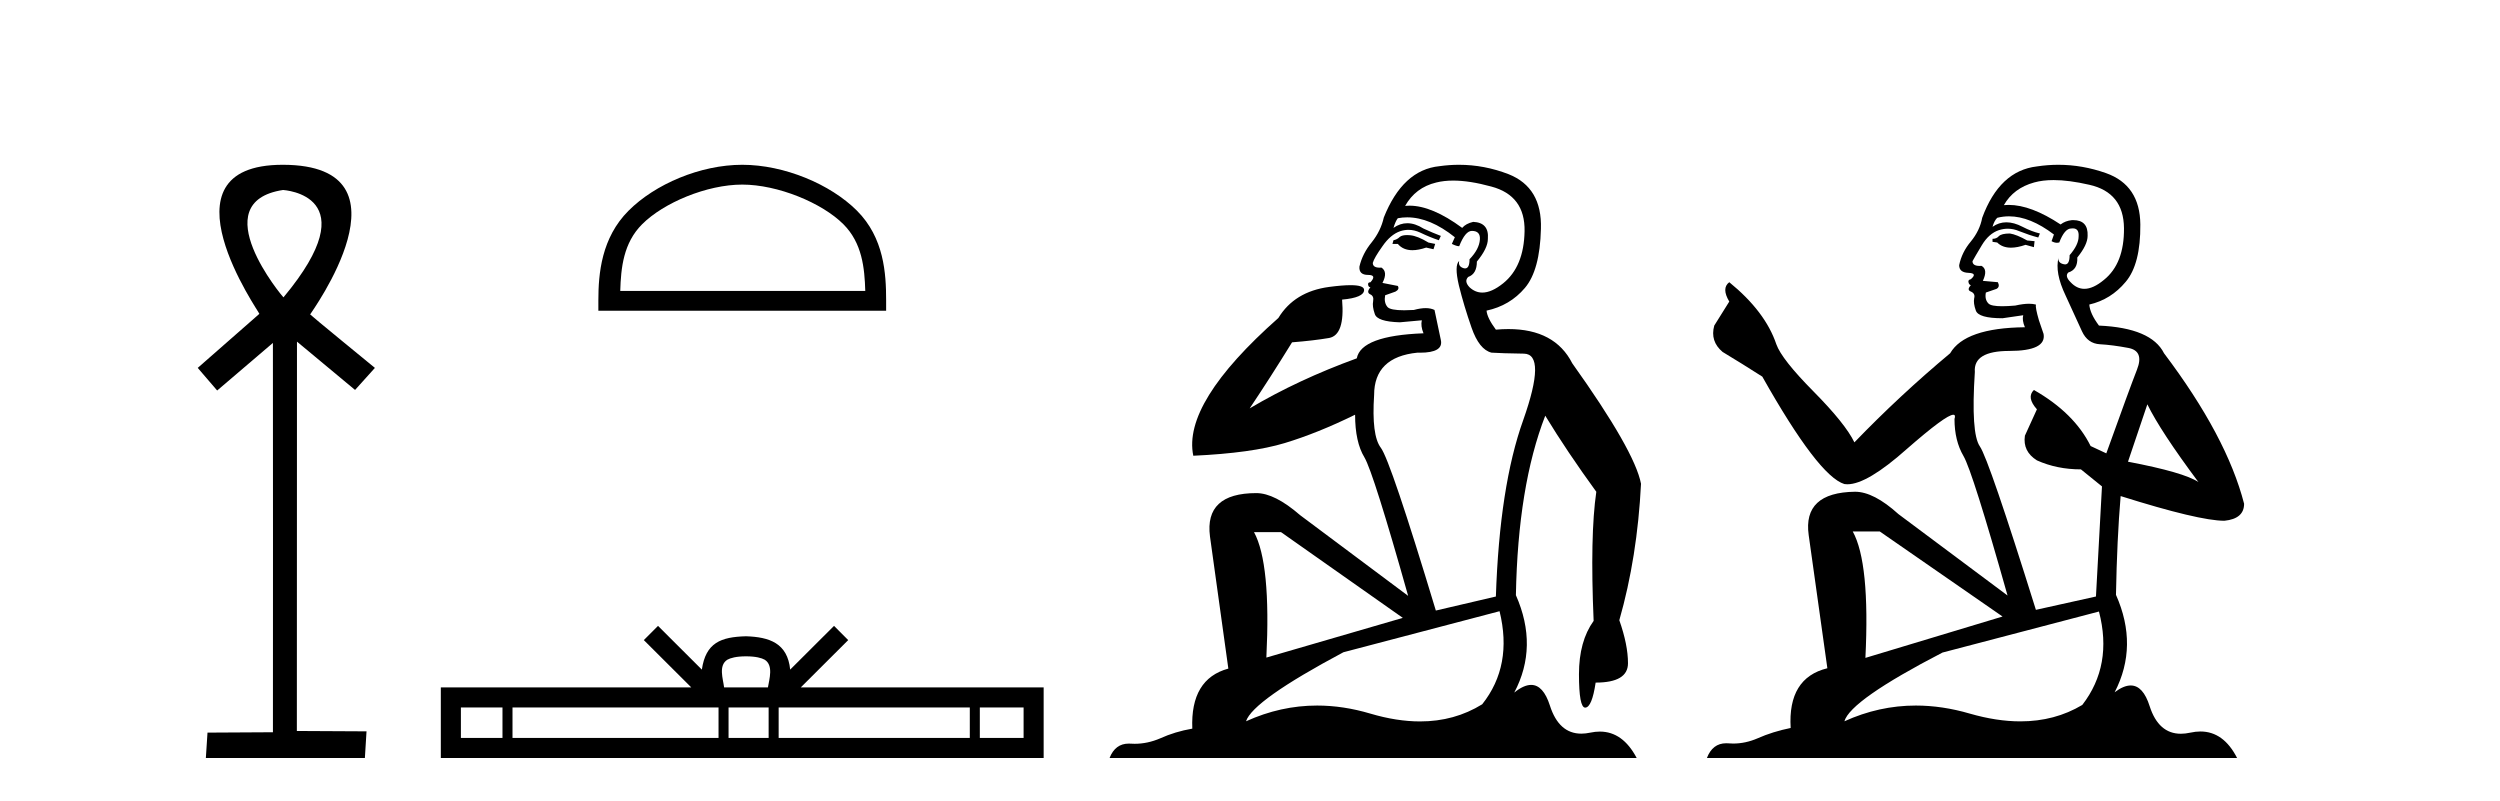
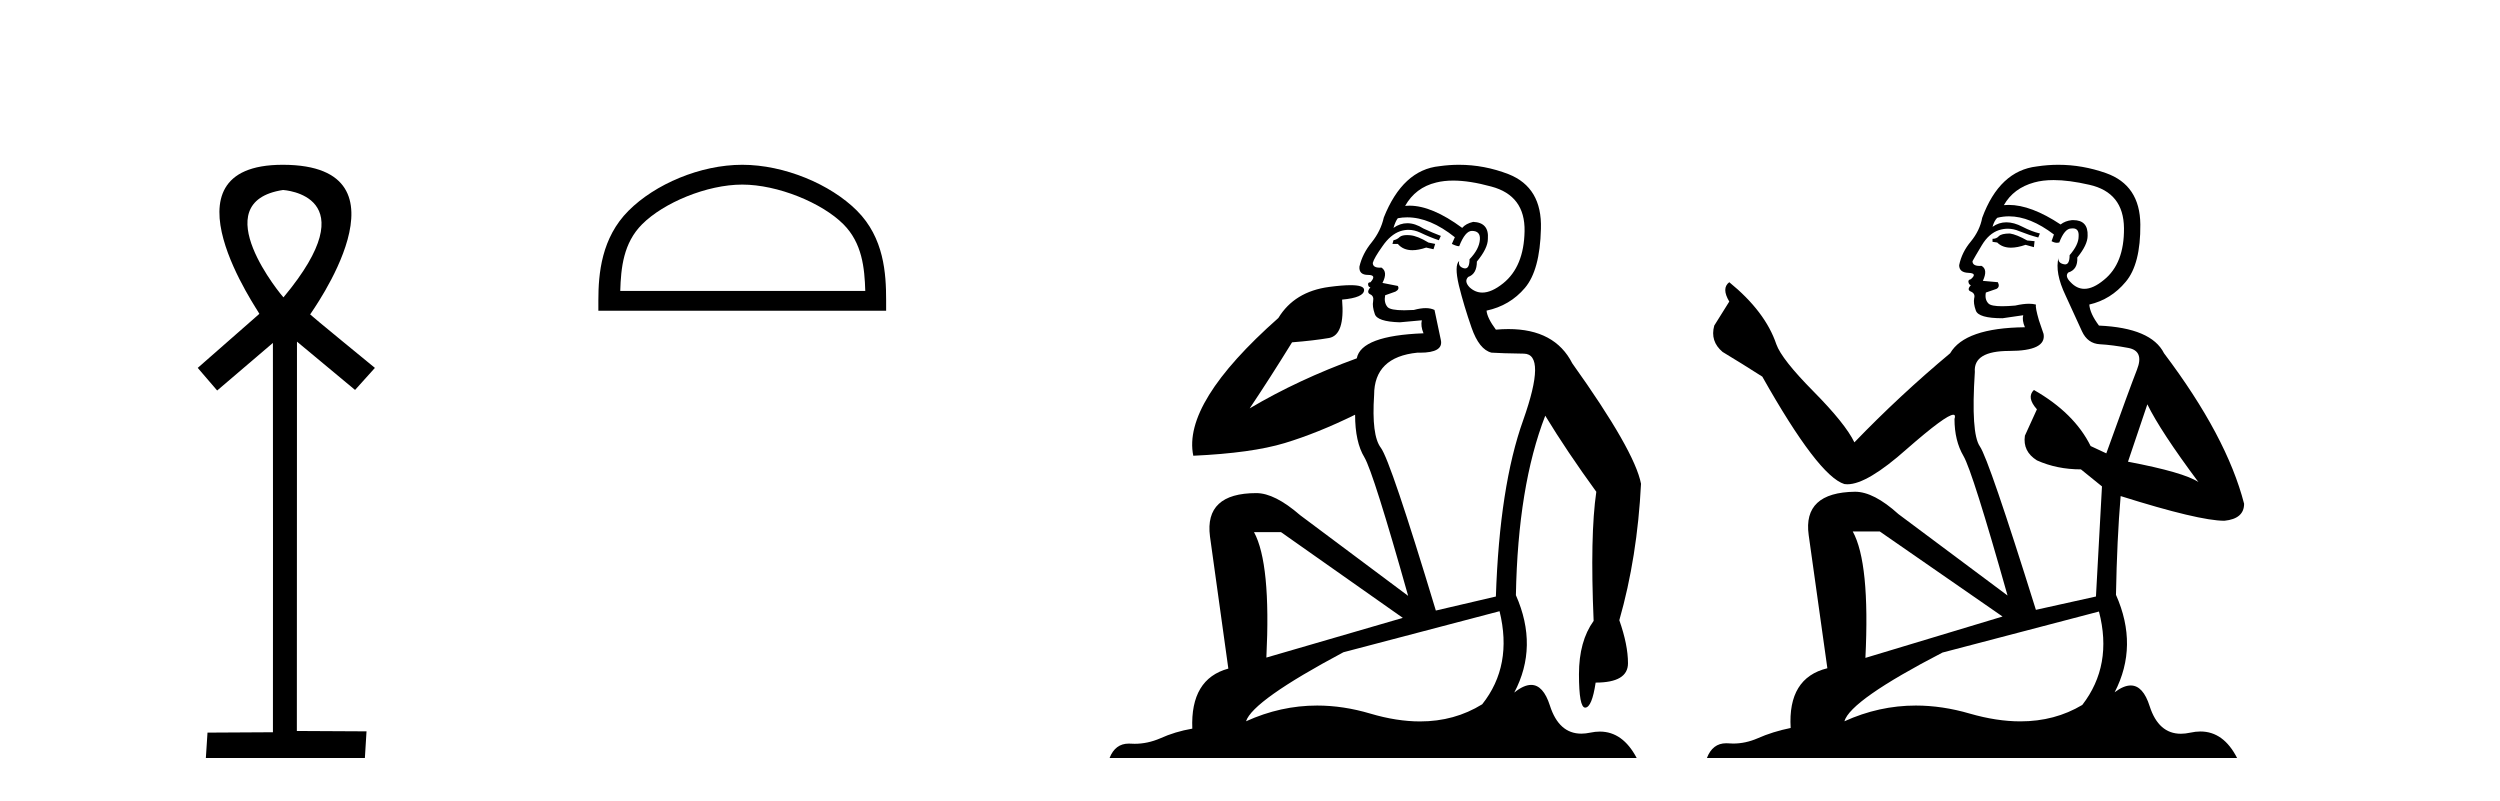
<svg xmlns="http://www.w3.org/2000/svg" width="128.0" height="41.0">
  <path d="M 14.494 9.727 C 14.509 9.734 18.904 9.962 14.513 15.225 C 14.513 15.225 14.513 15.225 14.513 15.225 C 14.494 15.225 10.385 10.352 14.494 9.727 ZM 14.473 8.437 C 7.94 8.437 13.316 16.036 13.279 16.069 L 10.124 18.836 L 11.119 19.994 L 13.973 17.557 C 13.973 17.557 13.984 37.491 13.974 37.491 L 10.624 37.51 L 10.54 38.809 L 18.682 38.809 L 18.766 37.445 L 15.199 37.426 L 15.205 17.491 L 18.179 19.965 L 19.195 18.836 C 19.094 18.751 15.88 16.125 15.88 16.098 C 15.879 16.07 21.449 8.461 14.502 8.437 C 14.492 8.437 14.483 8.437 14.473 8.437 Z" style="fill:#000000;stroke:none" />
  <path d="M 38.003 9.451 C 39.815 9.451 42.083 10.382 43.181 11.48 C 44.141 12.44 44.267 13.713 44.302 14.896 L 31.757 14.896 C 31.792 13.713 31.917 12.44 32.878 11.48 C 33.975 10.382 36.19 9.451 38.003 9.451 ZM 38.003 8.437 C 35.853 8.437 33.539 9.43 32.184 10.786 C 30.793 12.176 30.636 14.007 30.636 15.377 L 30.636 15.911 L 45.37 15.911 L 45.37 15.377 C 45.37 14.007 45.266 12.176 43.875 10.786 C 42.519 9.43 40.153 8.437 38.003 8.437 Z" style="fill:#000000;stroke:none" />
-   <path d="M 38.196 33.604 C 38.696 33.604 38.998 33.689 39.154 33.778 C 39.608 34.068 39.391 34.761 39.318 35.195 L 37.074 35.195 C 37.02 34.752 36.775 34.076 37.239 33.778 C 37.395 33.689 37.696 33.604 38.196 33.604 ZM 25.727 36.222 L 25.727 37.782 L 23.598 37.782 L 23.598 36.222 ZM 36.789 36.222 L 36.789 37.782 L 26.24 37.782 L 26.24 36.222 ZM 39.354 36.222 L 39.354 37.782 L 37.302 37.782 L 37.302 36.222 ZM 49.654 36.222 L 49.654 37.782 L 39.867 37.782 L 39.867 36.222 ZM 52.408 36.222 L 52.408 37.782 L 50.167 37.782 L 50.167 36.222 ZM 33.69 32.045 L 32.964 32.773 L 35.393 35.195 L 22.57 35.195 L 22.57 38.809 L 53.435 38.809 L 53.435 35.195 L 41 35.195 L 43.428 32.773 L 42.702 32.045 L 40.457 34.284 C 40.322 32.927 39.392 32.615 38.196 32.577 C 36.918 32.611 36.134 32.9 35.935 34.284 L 33.69 32.045 Z" style="fill:#000000;stroke:none" />
  <path d="M 72.044 12.036 Q 71.79 12.036 71.67 12.129 Q 71.533 12.266 71.346 12.3 L 71.294 12.488 L 71.568 12.488 Q 71.838 12.81 72.316 12.81 Q 72.624 12.81 73.02 12.676 L 73.395 12.761 L 73.481 12.488 L 73.139 12.419 Q 72.575 12.078 72.2 12.044 Q 72.116 12.036 72.044 12.036 ZM 74.403 9.246 Q 75.242 9.246 76.35 9.55 Q 78.093 10.011 78.058 11.839 Q 78.024 13.649 76.965 14.503 Q 76.372 14.98 75.894 14.98 Q 75.534 14.98 75.24 14.708 Q 74.95 14.401 75.172 14.179 Q 75.616 14.025 75.616 13.393 Q 76.179 12.71 76.179 12.232 Q 76.248 11.395 75.428 11.36 Q 75.052 11.446 74.864 11.668 Q 73.321 10.53 72.162 10.53 Q 72.051 10.53 71.943 10.541 L 71.943 10.541 Q 72.473 9.601 73.532 9.345 Q 73.923 9.246 74.403 9.246 ZM 72.049 11.128 Q 73.216 11.128 74.488 12.146 L 74.335 12.488 Q 74.574 12.607 74.711 12.607 Q 75.018 11.822 75.36 11.822 Q 75.804 11.822 75.77 12.266 Q 75.735 12.761 75.24 13.274 Q 75.24 13.743 75.012 13.743 Q 74.983 13.743 74.95 13.735 Q 74.642 13.649 74.711 13.359 L 74.711 13.359 Q 74.454 13.581 74.693 14.606 Q 74.95 15.648 75.343 16.775 Q 75.735 17.902 76.367 18.056 Q 76.863 18.09 78.024 18.107 Q 79.186 18.124 77.99 21.506 Q 76.777 24.888 76.589 30.542 L 73.515 31.26 Q 71.192 23.573 70.697 22.924 Q 70.218 22.292 70.355 20.225 Q 70.355 18.278 72.575 18.056 Q 72.64 18.058 72.701 18.058 Q 73.917 18.058 73.771 17.407 Q 73.634 16.741 73.447 15.87 Q 73.259 15.776 72.994 15.776 Q 72.729 15.776 72.388 15.87 Q 72.114 15.886 71.895 15.886 Q 71.182 15.886 71.038 15.716 Q 70.85 15.494 70.919 15.118 L 71.448 14.93 Q 71.67 14.811 71.568 14.64 L 70.782 14.486 Q 71.072 13.923 70.731 13.701 Q 70.681 13.704 70.637 13.704 Q 70.287 13.704 70.287 13.461 Q 70.355 13.205 70.782 12.607 Q 71.192 12.01 71.687 11.839 Q 71.901 11.768 72.114 11.768 Q 72.413 11.768 72.712 11.907 Q 73.207 12.146 73.669 12.3 L 73.771 12.078 Q 73.361 11.924 72.883 11.702 Q 72.45 11.429 72.054 11.429 Q 71.684 11.429 71.346 11.668 Q 71.448 11.326 71.568 11.173 Q 71.806 11.128 72.049 11.128 ZM 65.589 27.246 L 71.824 31.635 L 64.838 33.668 Q 65.077 28.851 64.206 27.246 ZM 76.777 31.294 Q 77.461 34.078 75.889 36.059 Q 74.471 36.937 72.706 36.937 Q 71.515 36.937 70.167 36.538 Q 68.777 36.124 67.438 36.124 Q 65.568 36.124 63.796 36.93 Q 64.137 35.871 68.783 33.395 L 76.777 31.294 ZM 74.702 8.437 Q 74.206 8.437 73.703 8.508 Q 71.824 8.696 70.85 11.138 Q 70.697 11.822 70.235 12.402 Q 69.757 12.983 69.603 13.649 Q 69.569 14.076 70.047 14.076 Q 70.509 14.076 70.167 14.452 Q 70.03 14.452 70.047 14.572 Q 70.065 14.708 70.167 14.708 Q 69.945 14.965 70.15 15.067 Q 70.355 15.152 70.304 15.426 Q 70.252 15.682 70.389 16.075 Q 70.509 16.468 71.67 16.502 L 72.797 16.399 L 72.797 16.399 Q 72.729 16.69 72.883 17.065 Q 69.689 17.185 69.467 18.347 Q 66.46 19.44 63.984 20.909 Q 65.026 19.354 66.153 17.527 Q 67.246 17.441 68.049 17.305 Q 68.869 17.151 68.715 15.34 Q 69.842 15.238 69.842 14.845 Q 69.842 14.601 69.149 14.601 Q 68.728 14.601 68.049 14.691 Q 66.273 14.93 65.453 16.28 Q 60.533 20.635 61.097 23.334 Q 64.086 23.197 65.777 22.685 Q 67.468 22.173 69.381 21.233 Q 69.381 22.634 69.86 23.42 Q 70.321 24.205 72.097 30.508 L 66.563 26.374 Q 65.265 25.247 64.325 25.247 Q 61.661 25.247 61.951 27.468 L 62.891 34.232 Q 60.943 34.761 61.046 37.306 Q 60.158 37.46 59.406 37.802 Q 58.757 38.082 58.095 38.082 Q 57.991 38.082 57.886 38.075 Q 57.839 38.072 57.794 38.072 Q 57.098 38.072 56.81 38.809 L 83.798 38.809 Q 83.086 37.457 81.911 37.457 Q 81.677 37.457 81.423 37.511 Q 81.181 37.563 80.963 37.563 Q 79.816 37.563 79.356 36.128 Q 79.017 35.067 78.394 35.067 Q 78.014 35.067 77.529 35.461 Q 78.776 33.104 77.614 30.474 Q 77.717 24.888 79.117 21.284 Q 80.228 23.112 81.731 25.179 Q 81.406 27.399 81.594 31.789 Q 80.843 32.831 80.843 34.522 Q 80.843 36.23 81.161 36.23 Q 81.164 36.23 81.167 36.23 Q 81.509 36.213 81.697 34.949 Q 83.353 34.949 83.353 33.958 Q 83.353 33.019 82.909 31.755 Q 83.832 28.527 84.02 24.769 Q 83.695 23.078 80.501 18.603 Q 79.609 16.848 77.23 16.848 Q 76.922 16.848 76.589 16.878 Q 76.145 16.28 76.111 15.904 Q 77.307 15.648 78.075 14.742 Q 78.844 13.837 78.895 11.719 Q 78.964 9.601 77.238 8.918 Q 75.993 8.437 74.702 8.437 Z" style="fill:#000000;stroke:none" />
  <path d="M 102.906 11.955 Q 102.479 11.955 102.342 12.091 Q 102.222 12.228 102.017 12.228 L 102.017 12.382 L 102.257 12.416 Q 102.522 12.681 102.961 12.681 Q 103.287 12.681 103.709 12.535 L 104.136 12.655 L 104.17 12.348 L 103.794 12.313 Q 103.247 12.006 102.906 11.955 ZM 105.143 9.22 Q 105.932 9.22 106.972 9.46 Q 108.731 9.853 108.748 11.681 Q 108.765 13.492 107.723 14.329 Q 107.172 14.788 106.72 14.788 Q 106.331 14.788 106.015 14.449 Q 105.707 14.141 105.895 13.953 Q 106.391 13.8 106.357 13.185 Q 106.886 12.535 106.886 12.074 Q 106.919 11.27 106.148 11.27 Q 106.116 11.27 106.083 11.271 Q 105.742 11.305 105.502 11.493 Q 103.991 10.491 102.842 10.491 Q 102.718 10.491 102.598 10.503 L 102.598 10.503 Q 103.094 9.631 104.153 9.341 Q 104.585 9.22 105.143 9.22 ZM 109.944 20.701 Q 110.61 22.068 112.558 24.682 Q 111.823 24.186 108.953 23.639 L 109.944 20.701 ZM 102.861 11.076 Q 103.938 11.076 105.161 12.006 L 105.041 12.348 Q 105.185 12.431 105.32 12.431 Q 105.378 12.431 105.434 12.416 Q 105.707 11.698 106.049 11.698 Q 106.09 11.693 106.127 11.693 Q 106.456 11.693 106.425 12.108 Q 106.425 12.535 105.964 13.065 Q 105.964 13.538 105.734 13.538 Q 105.698 13.538 105.656 13.526 Q 105.349 13.458 105.4 13.185 L 105.4 13.185 Q 105.195 13.953 105.759 15.132 Q 106.305 16.328 106.596 16.96 Q 106.886 17.592 107.518 17.626 Q 108.15 17.66 108.97 17.814 Q 109.79 17.968 109.414 18.925 Q 109.039 19.881 107.843 23.212 L 107.04 22.837 Q 106.203 21.145 104.136 19.967 L 104.136 19.967 Q 103.743 20.342 104.29 20.957 L 103.675 22.307 Q 103.555 23.11 104.29 23.571 Q 105.314 24.032 106.544 24.032 L 107.621 24.904 L 107.313 30.541 L 104.238 31.224 Q 101.83 23.52 101.368 22.854 Q 100.907 22.187 101.112 19.044 Q 101.027 17.968 102.872 17.968 Q 104.785 17.968 104.631 17.097 L 104.392 16.396 Q 104.204 15.747 104.238 15.593 Q 104.088 15.552 103.888 15.552 Q 103.589 15.552 103.179 15.645 Q 102.792 15.679 102.511 15.679 Q 101.949 15.679 101.812 15.542 Q 101.607 15.337 101.676 14.978 L 102.222 14.79 Q 102.41 14.688 102.291 14.449 L 101.522 14.38 Q 101.795 13.8 101.454 13.612 Q 101.402 13.615 101.357 13.615 Q 100.992 13.615 100.992 13.373 Q 101.112 13.15 101.471 12.553 Q 101.83 11.955 102.342 11.784 Q 102.572 11.71 102.799 11.71 Q 103.094 11.71 103.384 11.835 Q 103.897 12.04 104.358 12.16 L 104.443 11.955 Q 104.016 11.852 103.555 11.613 Q 103.111 11.382 102.726 11.382 Q 102.342 11.382 102.017 11.613 Q 102.103 11.305 102.257 11.152 Q 102.553 11.076 102.861 11.076 ZM 96.243 27.21 L 102.53 31.566 L 95.509 33.684 Q 95.748 28.816 94.86 27.21 ZM 107.467 31.31 Q 108.184 34.06 106.613 36.093 Q 105.205 36.934 103.443 36.934 Q 102.233 36.934 100.856 36.537 Q 99.444 36.124 98.093 36.124 Q 96.205 36.124 94.433 36.93 Q 94.74 35.854 99.455 33.411 L 107.467 31.31 ZM 105.388 8.437 Q 104.841 8.437 104.29 8.521 Q 102.376 8.743 101.488 11.152 Q 101.368 11.801 100.907 12.365 Q 100.446 12.911 100.309 13.578 Q 100.309 13.953 100.787 13.97 Q 101.266 13.988 100.907 14.295 Q 100.753 14.329 100.787 14.449 Q 100.805 14.568 100.907 14.603 Q 100.685 14.842 100.907 14.927 Q 101.146 15.03 101.078 15.269 Q 101.027 15.525 101.163 15.901 Q 101.3 16.294 102.53 16.294 L 103.589 16.14 L 103.589 16.14 Q 103.521 16.396 103.675 16.755 Q 100.6 16.789 99.848 18.087 Q 97.268 20.24 94.945 22.649 Q 94.484 21.692 92.844 20.035 Q 91.221 18.395 90.948 17.626 Q 90.384 15.952 88.539 14.449 Q 88.129 14.756 88.539 15.44 L 87.77 16.67 Q 87.548 17.472 88.197 18.019 Q 89.188 18.617 90.23 19.283 Q 93.1 24.374 94.433 24.784 Q 94.506 24.795 94.586 24.795 Q 95.6 24.795 97.627 22.99 Q 99.635 21.235 100.009 21.235 Q 100.141 21.235 100.07 21.453 Q 100.07 22.563 100.531 23.349 Q 100.992 24.135 102.786 30.49 L 97.2 26.322 Q 95.936 25.177 94.979 25.177 Q 92.297 25.211 92.605 27.398 L 93.561 34.214 Q 91.528 34.709 91.682 37.272 Q 90.76 37.46 89.991 37.801 Q 89.37 38.07 88.737 38.07 Q 88.604 38.07 88.471 38.058 Q 88.424 38.055 88.38 38.055 Q 87.683 38.055 87.394 38.809 L 114.539 38.809 Q 113.847 37.452 112.662 37.452 Q 112.416 37.452 112.148 37.511 Q 111.889 37.568 111.659 37.568 Q 110.518 37.568 110.064 36.161 Q 109.727 35.096 109.092 35.096 Q 108.73 35.096 108.27 35.444 Q 109.5 33.069 108.338 30.456 Q 108.389 27.62 108.577 25.399 Q 112.592 26.663 113.89 26.663 Q 114.898 26.561 114.898 25.792 Q 114.01 22.341 110.798 18.087 Q 110.149 16.789 107.467 16.67 Q 107.006 16.055 106.972 15.593 Q 108.082 15.337 108.834 14.432 Q 109.602 13.526 109.585 11.493 Q 109.568 9.478 107.826 8.863 Q 106.619 8.437 105.388 8.437 Z" style="fill:#000000;stroke:none" />
</svg>